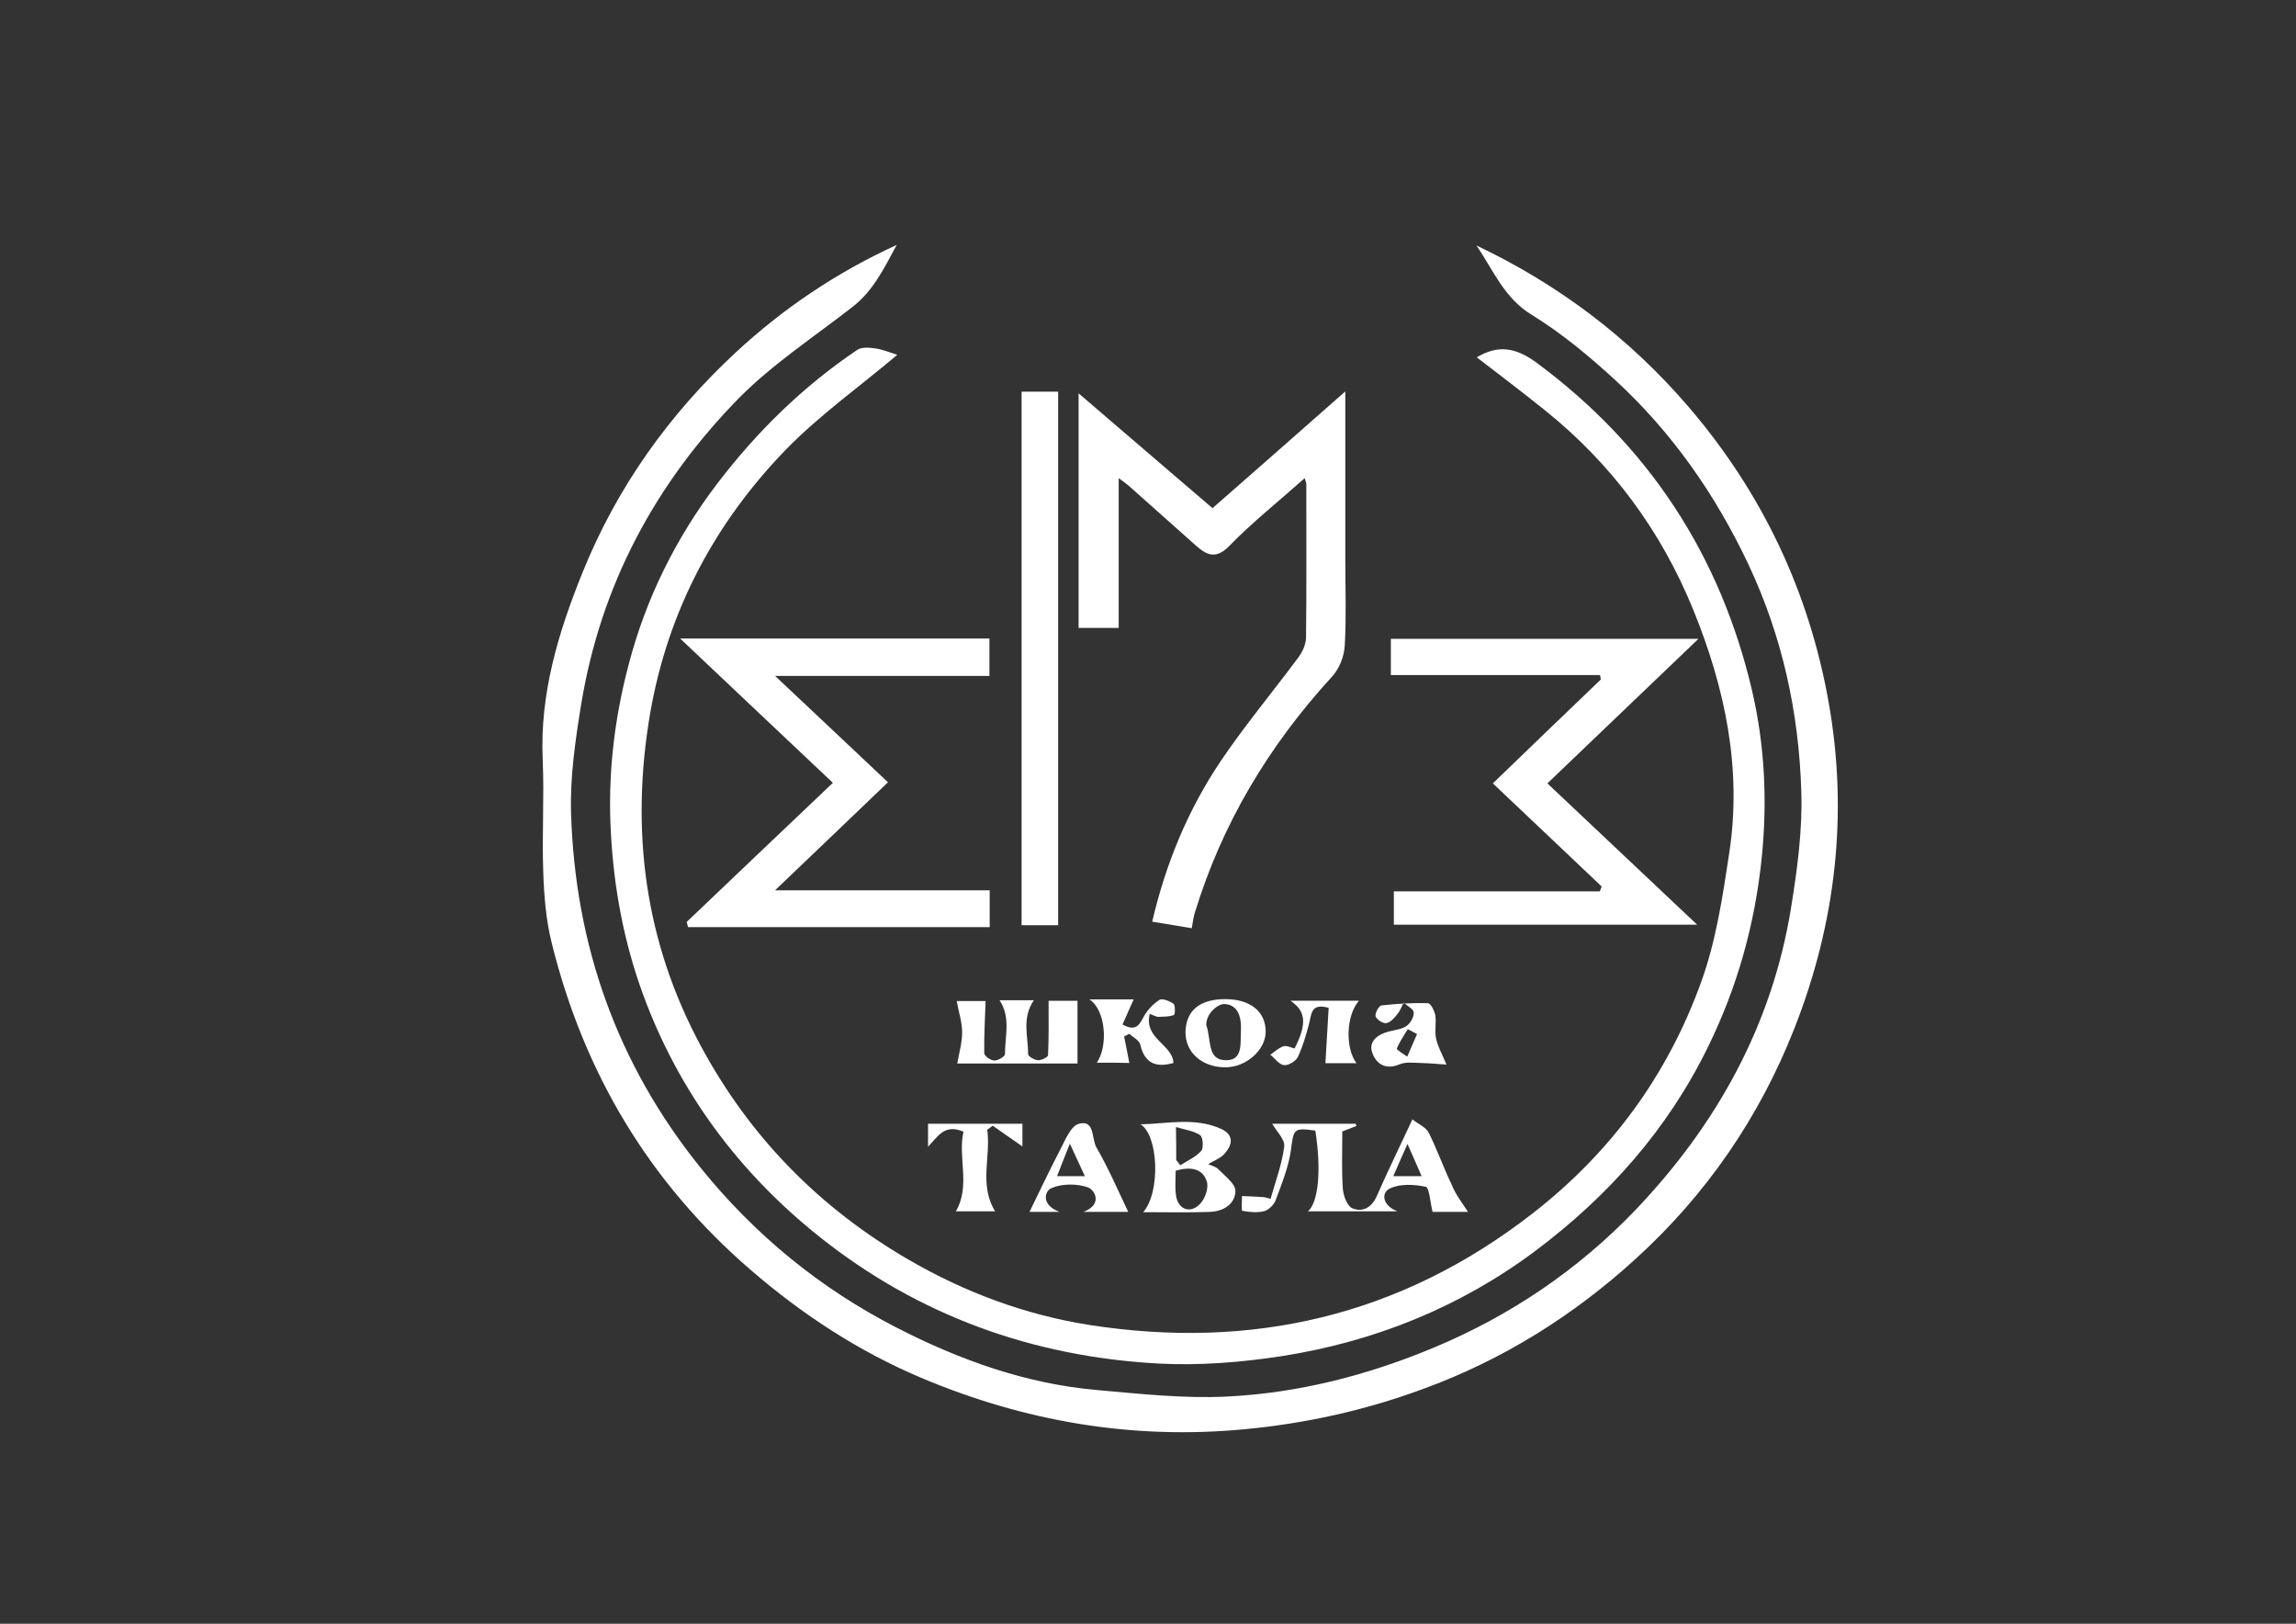
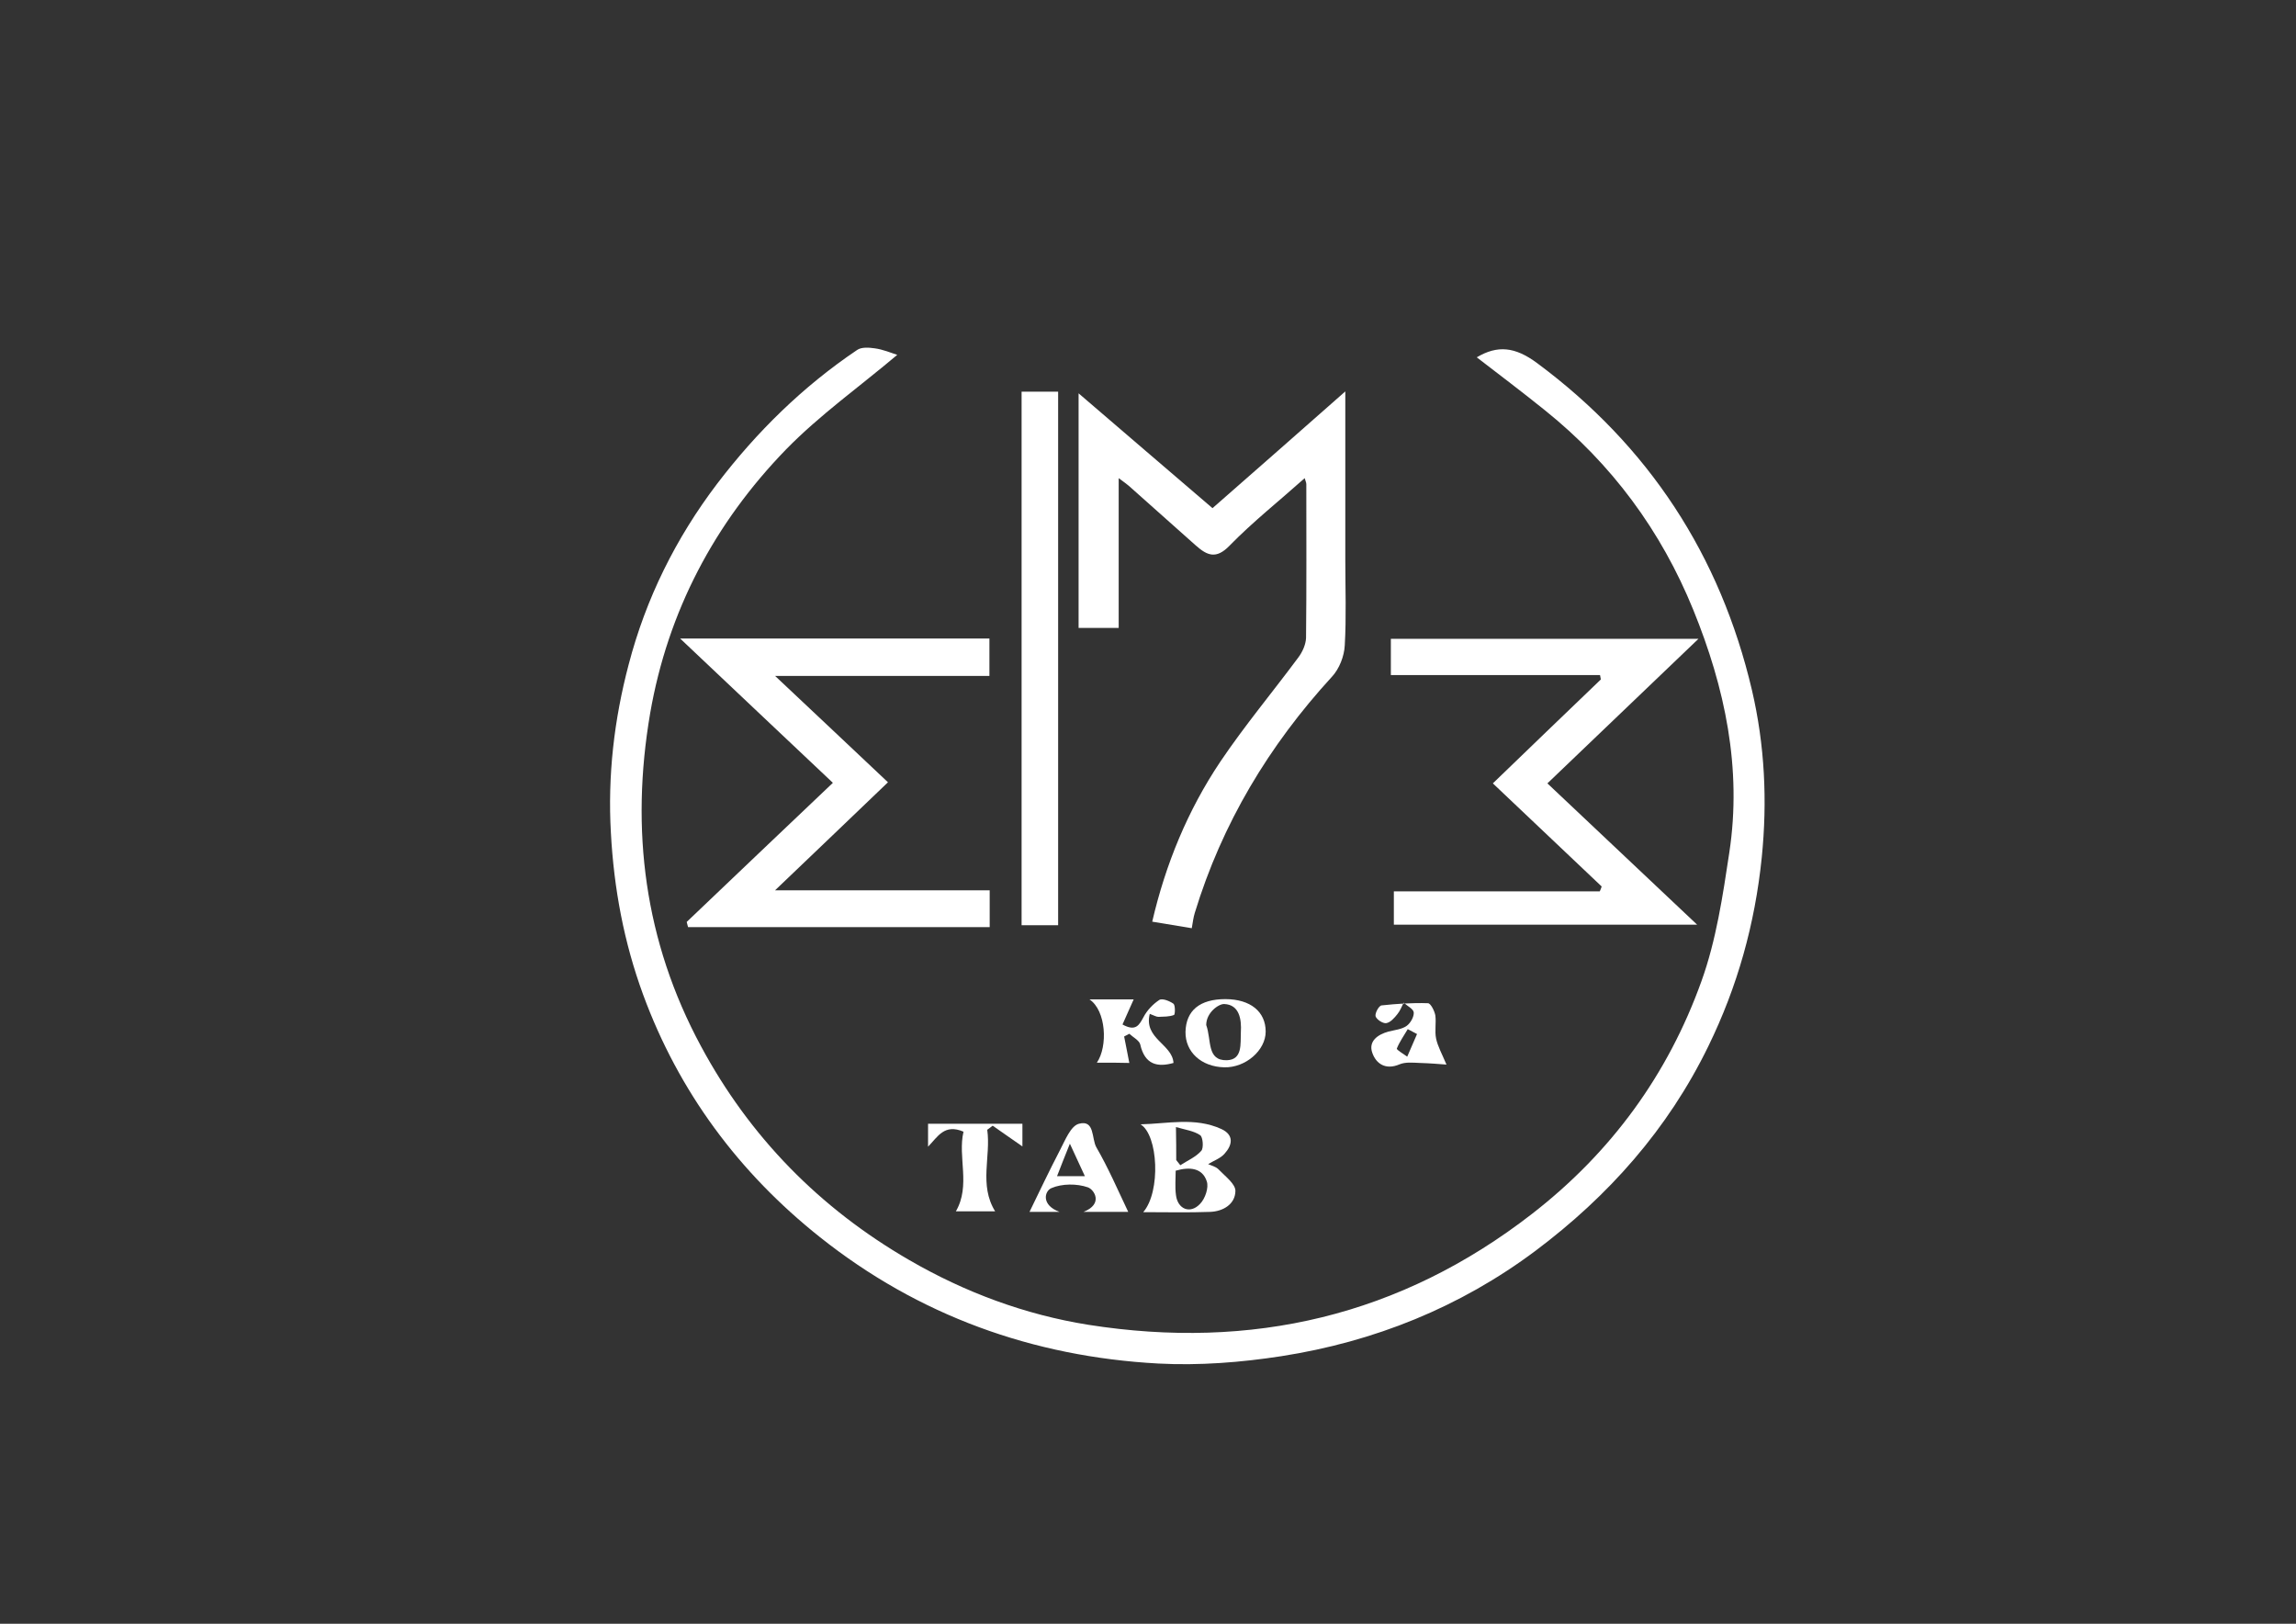
<svg xmlns="http://www.w3.org/2000/svg" version="1.1" id="Слой_1" x="0px" y="0px" viewBox="0 0 841.9 595.3" style="enable-background:new 0 0 841.9 595.3;" xml:space="preserve">
  <rect x="0" y="0" width="841.9" height="595.3" fill="#333333" stroke="none" />
  <style type="text/css">
	.st0{fill:#FFFFFF;}
</style>
  <g>
    <g>
-       <path class="st0" d="M541.4,90c30.1,14.3,56.1,33.9,77.8,59.2c27,31.5,44.1,67.7,51.3,108.1c7.3,40.9,2.7,81.1-12.6,119.9    c-12.8,32.5-32.2,60.7-58,84.2c-22.9,20.9-48.9,37.2-78.3,47.9c-21.2,7.8-42.9,12.6-65.4,14.7c-41.2,3.9-80.6-2.9-118.5-18.9    c-22.9-9.7-43.4-23.1-62.3-39.4c-37.4-32.2-61.3-72.4-73.1-120c-2.1-8.4-2.8-17.3-3.1-26c-0.5-13.7,0.4-27.4-0.2-41.1    c-1.1-24.2,5.7-46.7,14.6-68.7c12.6-31.2,31.7-58,56.3-80.8c17.4-16.1,37-29.3,58.9-39.3c-4.5,8.3-8.5,16.8-16.3,22.8    c-14,10.9-29.1,20.8-41.5,33.3c-30.6,31.2-50.6,68.4-57.8,111.8c-2.2,13.4-4.2,27-3.8,40.5c1.5,48.3,16.8,91.8,47.4,129.8    c20,24.8,44,44.4,72.1,58.8c23,11.8,47.2,20.5,73.2,22.8c15.9,1.4,32,3.2,47.9,2.4c26.2-1.3,51.5-7.8,75.9-18    c28-11.7,52.8-28.5,73.7-50.3c29.7-31.1,50.1-67.6,57.1-110.6c2.3-14.2,4.3-28.8,3.8-43.1c-0.9-28.7-6.9-56.5-19.3-82.9    c-12.2-25.9-28.3-48.9-49.4-68.2c-9.3-8.5-19.3-16.8-30-23.4C551.6,109.4,547.6,99.1,541.4,90z" />
      <path class="st0" d="M329,130.1c-13.6,11.5-28.4,22-40.8,34.7c-26.2,27-43.3,59.3-49.8,96.7c-7.3,42.7-2.1,83.6,18.6,122    c17.9,33.3,43.5,59.4,76.3,78.4c20.5,11.9,42.6,20.1,65.8,23.8c59.8,9.4,114.4-3.2,162.7-40.7c29-22.5,49.8-51,62.1-85.3    c5.4-15,7.8-31.2,10.2-47.1c4.7-30.9-1.6-60.5-13.2-89c-11.8-29-29.9-53.5-54.3-73.1c-8.3-6.7-16.8-13.1-25.1-19.5    c7.6-4.5,14-3.9,22.1,2.1c41,30.4,67.2,70.5,78.8,119.9c4.7,20.1,5.7,40.6,3.6,61.4c-2.5,24.4-8.9,47.3-19.6,69.2    c-14.8,30.4-36.6,54.9-63.4,75c-27.7,20.7-59.1,33.3-93.1,38.6c-14.9,2.3-30.2,3.5-45.2,2.7c-46-2.5-87.9-17.6-124-46.3    c-29.7-23.6-51.8-53.3-64.9-89c-7-19.1-10.7-38.8-11.8-59.3c-1.2-21,1.2-41.5,6.5-61.6c6.3-24.2,17.3-46.4,32.5-66.4    c14.5-19,31.4-35.6,51.3-49c1.6-1.1,4.3-0.9,6.4-0.6C323.8,128.1,326.8,129.4,329,130.1z" />
      <path class="st0" d="M493.3,143.5c0,21.4,0,41.6,0,61.9c0,10.4,0.4,20.8-0.2,31.2c-0.2,4-2,8.6-4.7,11.5    c-23.1,25.2-40.3,53.8-50.3,86.6c-0.5,1.6-0.7,3.3-1.1,5.6c-4.9-0.8-9.5-1.6-14.5-2.4c4.9-21.1,13-40.8,25-58.7    c8.9-13.2,19.1-25.4,28.6-38.2c1.5-2,2.7-4.7,2.8-7.1c0.2-18.8,0.1-37.6,0.1-56.4c0-0.6-0.3-1.1-0.6-2.2c-9.4,8.4-19,16-27.5,24.7    c-5,5.2-8.3,3.6-12.4,0c-8.2-7.3-16.4-14.6-24.6-21.9c-0.8-0.7-1.7-1.3-3.7-2.8c0,19,0,36.8,0,54.9c-5.5,0-10,0-14.7,0    c0-28.4,0-56.4,0-86c16.8,14.4,32.6,28,49.1,42.1C460.5,172.4,476.4,158.4,493.3,143.5z" />
      <path class="st0" d="M251.8,338c17.7-16.9,35.4-33.7,53.6-51c-18.4-17.4-36.8-34.7-56-52.9c38.6,0,75.8,0,113.4,0    c0,4.5,0,8.7,0,13.7c-25.6,0-51.2,0-78.6,0c14.5,13.7,27.7,26,41.4,39c-13.7,13.1-26.8,25.7-41.4,39.6c27.2,0,52.8,0,78.7,0    c0,5.1,0,9.2,0,13.5c-36.8,0-73.7,0-110.6,0C252.1,339.3,252,338.7,251.8,338z" />
      <path class="st0" d="M587.3,325c-13.4-12.7-26.7-25.3-39.9-37.8c13.1-12.6,26.3-25.4,39.6-38.1c-0.1-0.5-0.2-1.1-0.3-1.6    c-25.4,0-50.9,0-76.7,0c0-5.2,0-9,0-13.3c37.2,0,74.5,0,112.8,0c-18.6,17.8-36.8,35.2-55.4,53c18.1,17.1,36,34,54.9,51.8    c-37.9,0-74.4,0-111.2,0c0-4,0-7.8,0-12.2c25.4,0,50.5,0,75.5,0C586.9,326.2,587.1,325.6,587.3,325z" />
      <path class="st0" d="M374.6,143.6c4.7,0,8.8,0,13.4,0c0,65.2,0,130.2,0,195.6c-4.4,0-8.7,0-13.4,0    C374.6,274.2,374.6,209.2,374.6,143.6z" />
-       <path class="st0" d="M538.3,444.3c-4.5,0-9.8,0-13,0c-0.9-3.6-1.2-8.9-2.5-9.2c-4.3-0.9-9.6-1.2-13.3,0.7    c-3.1,1.6-2.6,6.2,2.9,8.3c-11.7,0-22.3,0-32.8,0c3.8-3.2,5-15.1,2.7-29.6c-8.1-1.1-7.9-0.7-9,7.5c-0.9,6.1-3.3,12-5.5,17.9    c-0.6,1.7-2.5,3.6-4.1,4.1c-2.6,0.7-5.5,0.4-8.2-0.1c-0.3-0.1-0.1-3.5-0.1-5.4c2.7,0.1,5.3,0.2,8,0.4c0.4,0,0.8,0.2,2.5,0.6    c1.8-6.4,4.2-12.7,5-19.2c0.3-2.6-2.9-5.6-4.4-8.3c9.2,0,19.9,0,30.6,0c0.1,0.3,0.2,0.5,0.3,0.8c-1.6,0.6-3.2,1.2-5.2,2    c0,7-0.3,14.1,0.2,21.1c0.2,2.5,1.6,6.3,3.5,7.1c3.7,1.5,7-0.2,8.9-4.4c3.9-8.9,8.2-17.7,13.1-28.2c2.2,1.7,5,2.9,6,4.9    c3.1,6.2,5.4,12.8,8.4,19C533.7,437.9,536.2,441.1,538.3,444.3z M510.9,431.2c3.6,0,6.6,0,10.4,0c-1.7-3.9-3.2-7.3-5.2-11.8    C514,424,512.7,427.1,510.9,431.2z" />
-       <path class="st0" d="M366.5,366.7c4.2,0,8.3,0,12.6,0c-4.5,6.5-2.1,13.3-2.1,19.8c0,0.8,2.3,2.1,3.6,2.2c1.2,0.1,3.6-1.1,3.7-1.8    c0.3-6.5,0.2-13,0.2-20c2.6,0,7.2,0,10.6,0c0,7.6,0,15.2,0,23c-14.7,0-29.7,0-44.1,0c0.7-3.9,1.8-7.7,1.8-11.5    c0-3.7-1.3-7.4-2-11.4c3,0,7.4,0,10.6,0c-0.2,6.2-0.6,12.7-0.5,19.1c0,1,2.3,2.7,3.7,2.7c1.3,0.1,3.9-1.5,3.9-2.3    C368.5,379.8,370.7,373,366.5,366.7z" />
      <path class="st0" d="M419.2,444.4c6.5-7.5,5.5-28.3-1-32.2c9.9-0.2,19.9-2.7,29.6,1.7c4.8,2.2,4.1,5.9,1.2,9.1    c-1.5,1.7-3.9,2.5-6,3.8c1.1,0.5,2.9,0.9,3.9,2c2.4,2.5,6.2,5.3,6.1,7.9c-0.1,4.8-4.5,7.4-9.2,7.6    C435.9,444.6,427.9,444.4,419.2,444.4z M431.1,429.2c0,2.9-0.3,6,0.1,8.9c0.6,5.2,5.2,7.1,8.8,3.3c1.9-1.9,3.3-6,2.5-8.3    C440.9,428.2,436.3,427.7,431.1,429.2z M431.3,425.3c0.5,0.6,1,1.3,1.5,1.9c2.6-1.7,5.7-3,7.7-5.3c0.9-1,0.6-5-0.4-5.7    c-2.3-1.6-5.5-2-8.9-3C431.3,418.3,431.3,421.8,431.3,425.3z" />
      <path class="st0" d="M413.7,444.3c-4.7,0-9.9,0-16.4,0c7.4-2.9,3.9-8.2,1.6-9c-4-1.4-9.5-1.4-13.4,0.3c-2.5,1.1-3.8,6.2,3,8.7    c-5.4,0-9.1,0-11,0c3.5-7.2,7.2-15,11.2-22.7c1.9-3.6,3.9-8.8,6.9-9.6c5.9-1.6,4.6,5.4,6.4,8.6    C406.4,428.2,409.9,436.3,413.7,444.3z M392.3,419.3c-1.9,4.8-3.3,8.2-4.7,11.9c3.7,0,6.7,0,10.2,0    C396.1,427.6,394.6,424.3,392.3,419.3z" />
      <path class="st0" d="M350.5,444.1c5.5-9.5,0.6-19.9,2.8-29.2c-7-3-9.4,1.8-13,5.5c0-2.6,0-5.3,0-8.4c11.1,0,22.7,0,34.6,0    c0,2.7,0,5.4,0,8.3c-3.8-2.6-7.3-5.1-10.9-7.6c-0.7,0.5-1.3,1-2,1.5c1.4,9.8-3.1,20.2,2.9,29.9    C360.2,444.1,354.9,444.1,350.5,444.1z" />
      <path class="st0" d="M402.2,389.6c4.1-6,3.4-19.1-2.7-23.2c3.9,0,6.4,0,8.9,0c2.4,0,4.8,0,7.3,0c-1.4,3.2-2.8,6.2-4.1,9.2    c4.9,2.7,6.1,0.2,7.7-2.7c1.3-2.5,3.5-4.8,5.8-6.3c1.1-0.7,3.8,0.4,5.2,1.4c0.7,0.6,0.6,3.9,0.2,4.1c-1.8,0.7-3.8,0.6-5.7,0.7    c-0.8,0-1.6-0.5-3.2-1.1c-2.3,9.1,8.3,11.1,8.7,18c-5.7,1.6-10.5,0.8-12.2-6.8c-0.4-1.5-2.6-2.6-4-3.9c-0.6,0.3-1.3,0.7-1.9,1    c0.6,3.2,1.3,6.4,1.9,9.7C411.1,389.6,406.9,389.6,402.2,389.6z" />
      <path class="st0" d="M530.4,390.3c-2.6-0.2-6.2-0.5-9.8-0.6c-2.5-0.1-5.2-0.4-7.4,0.5c-5.1,2.2-8.6-0.2-10-4.2    c-1.5-4.2,1.9-6.7,5.9-7.8c2.3-0.6,4.9-0.8,6.7-2.1c1.4-1,2.7-3.3,2.6-4.9c-0.1-1.3-2.4-2.4-3.7-3.6c-0.7,1.4-1.3,3-2.3,4.2    c-1.1,1.4-2.6,3.1-4.1,3.3c-1.2,0.2-3.5-1.3-3.9-2.5c-0.3-1.1,1.2-3.9,2.2-4c5.6-0.6,11.3-1,17-0.8c1,0,2.4,2.8,2.7,4.4    c0.4,2.8-0.3,5.8,0.3,8.6C527.2,383.6,528.7,386.3,530.4,390.3z M519.6,379.1c-1.1-0.6-2.3-1.2-3.4-1.8c-1.4,2.4-3,4.6-4,7.1    c-0.2,0.5,2.5,2,3.8,3C517.2,384.7,518.4,381.9,519.6,379.1z" />
      <path class="st0" d="M449.3,366.3c9.2,0,14.8,4.6,14.8,11.9c0,6.9-7.4,13.3-15.2,13.1c-8.4-0.2-14.3-5.6-14.2-13    C434.9,370.5,439.9,366.3,449.3,366.3z M442.3,375.8c2,5.5,0.1,13.1,7.6,12.9c5.8-0.2,4.9-6.1,5.1-10.3c0.3-4.8-0.6-10.1-6.1-10.3    C446.9,368,442.3,371.2,442.3,375.8z" />
-       <path class="st0" d="M487.2,369.5c-6.6-1.9-6.3,2.4-7.2,5.9c-1.1,4.1-2.3,8.3-4.1,12.1c-0.8,1.6-3.5,3.2-5.1,3    c-1.8-0.2-3.3-2.5-5-3.8c1.6-1.1,3-2.5,4.8-3.1c1.2-0.4,2.8,0.5,4.1,0.8c4.5-8.9,4.3-13.6-1.5-17.5c8.9,0,16.9,0,25.1,0    c-4.7,5.3-5.1,17.3-0.9,22.9c-4.3,0-8.4,0-11.4,0C486.4,383.1,486.8,376.3,487.2,369.5z" />
    </g>
  </g>
</svg>